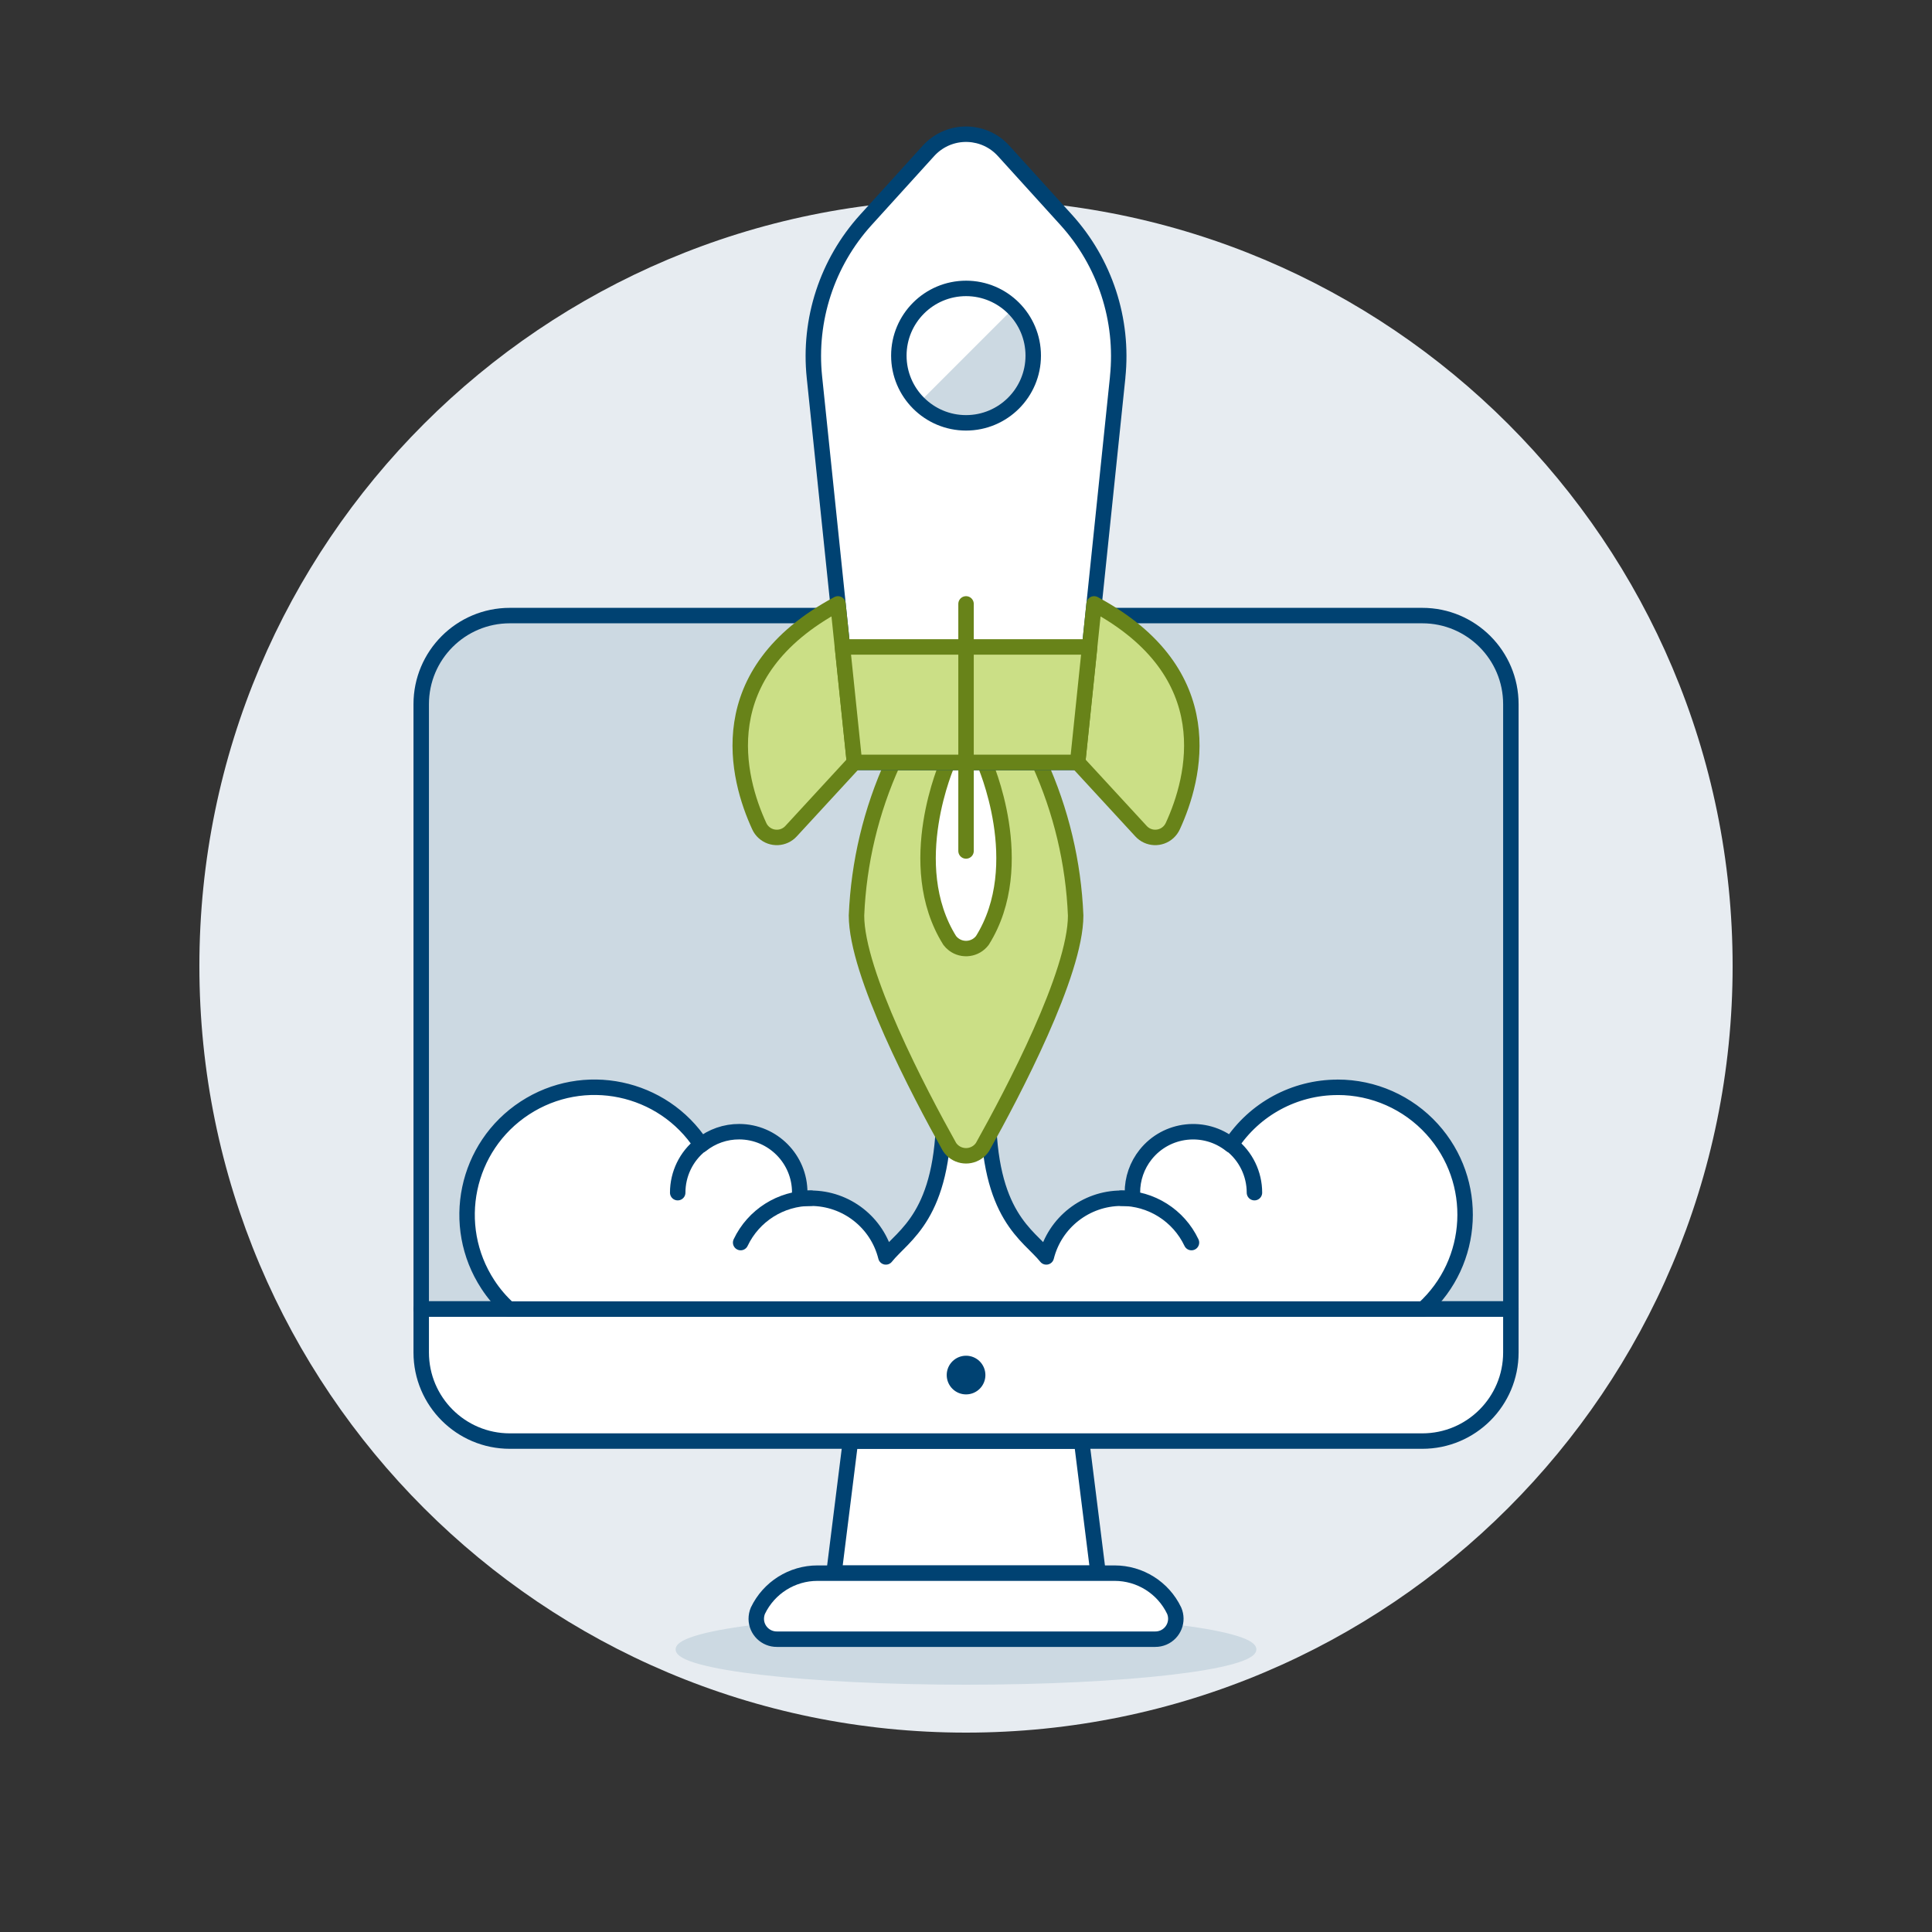
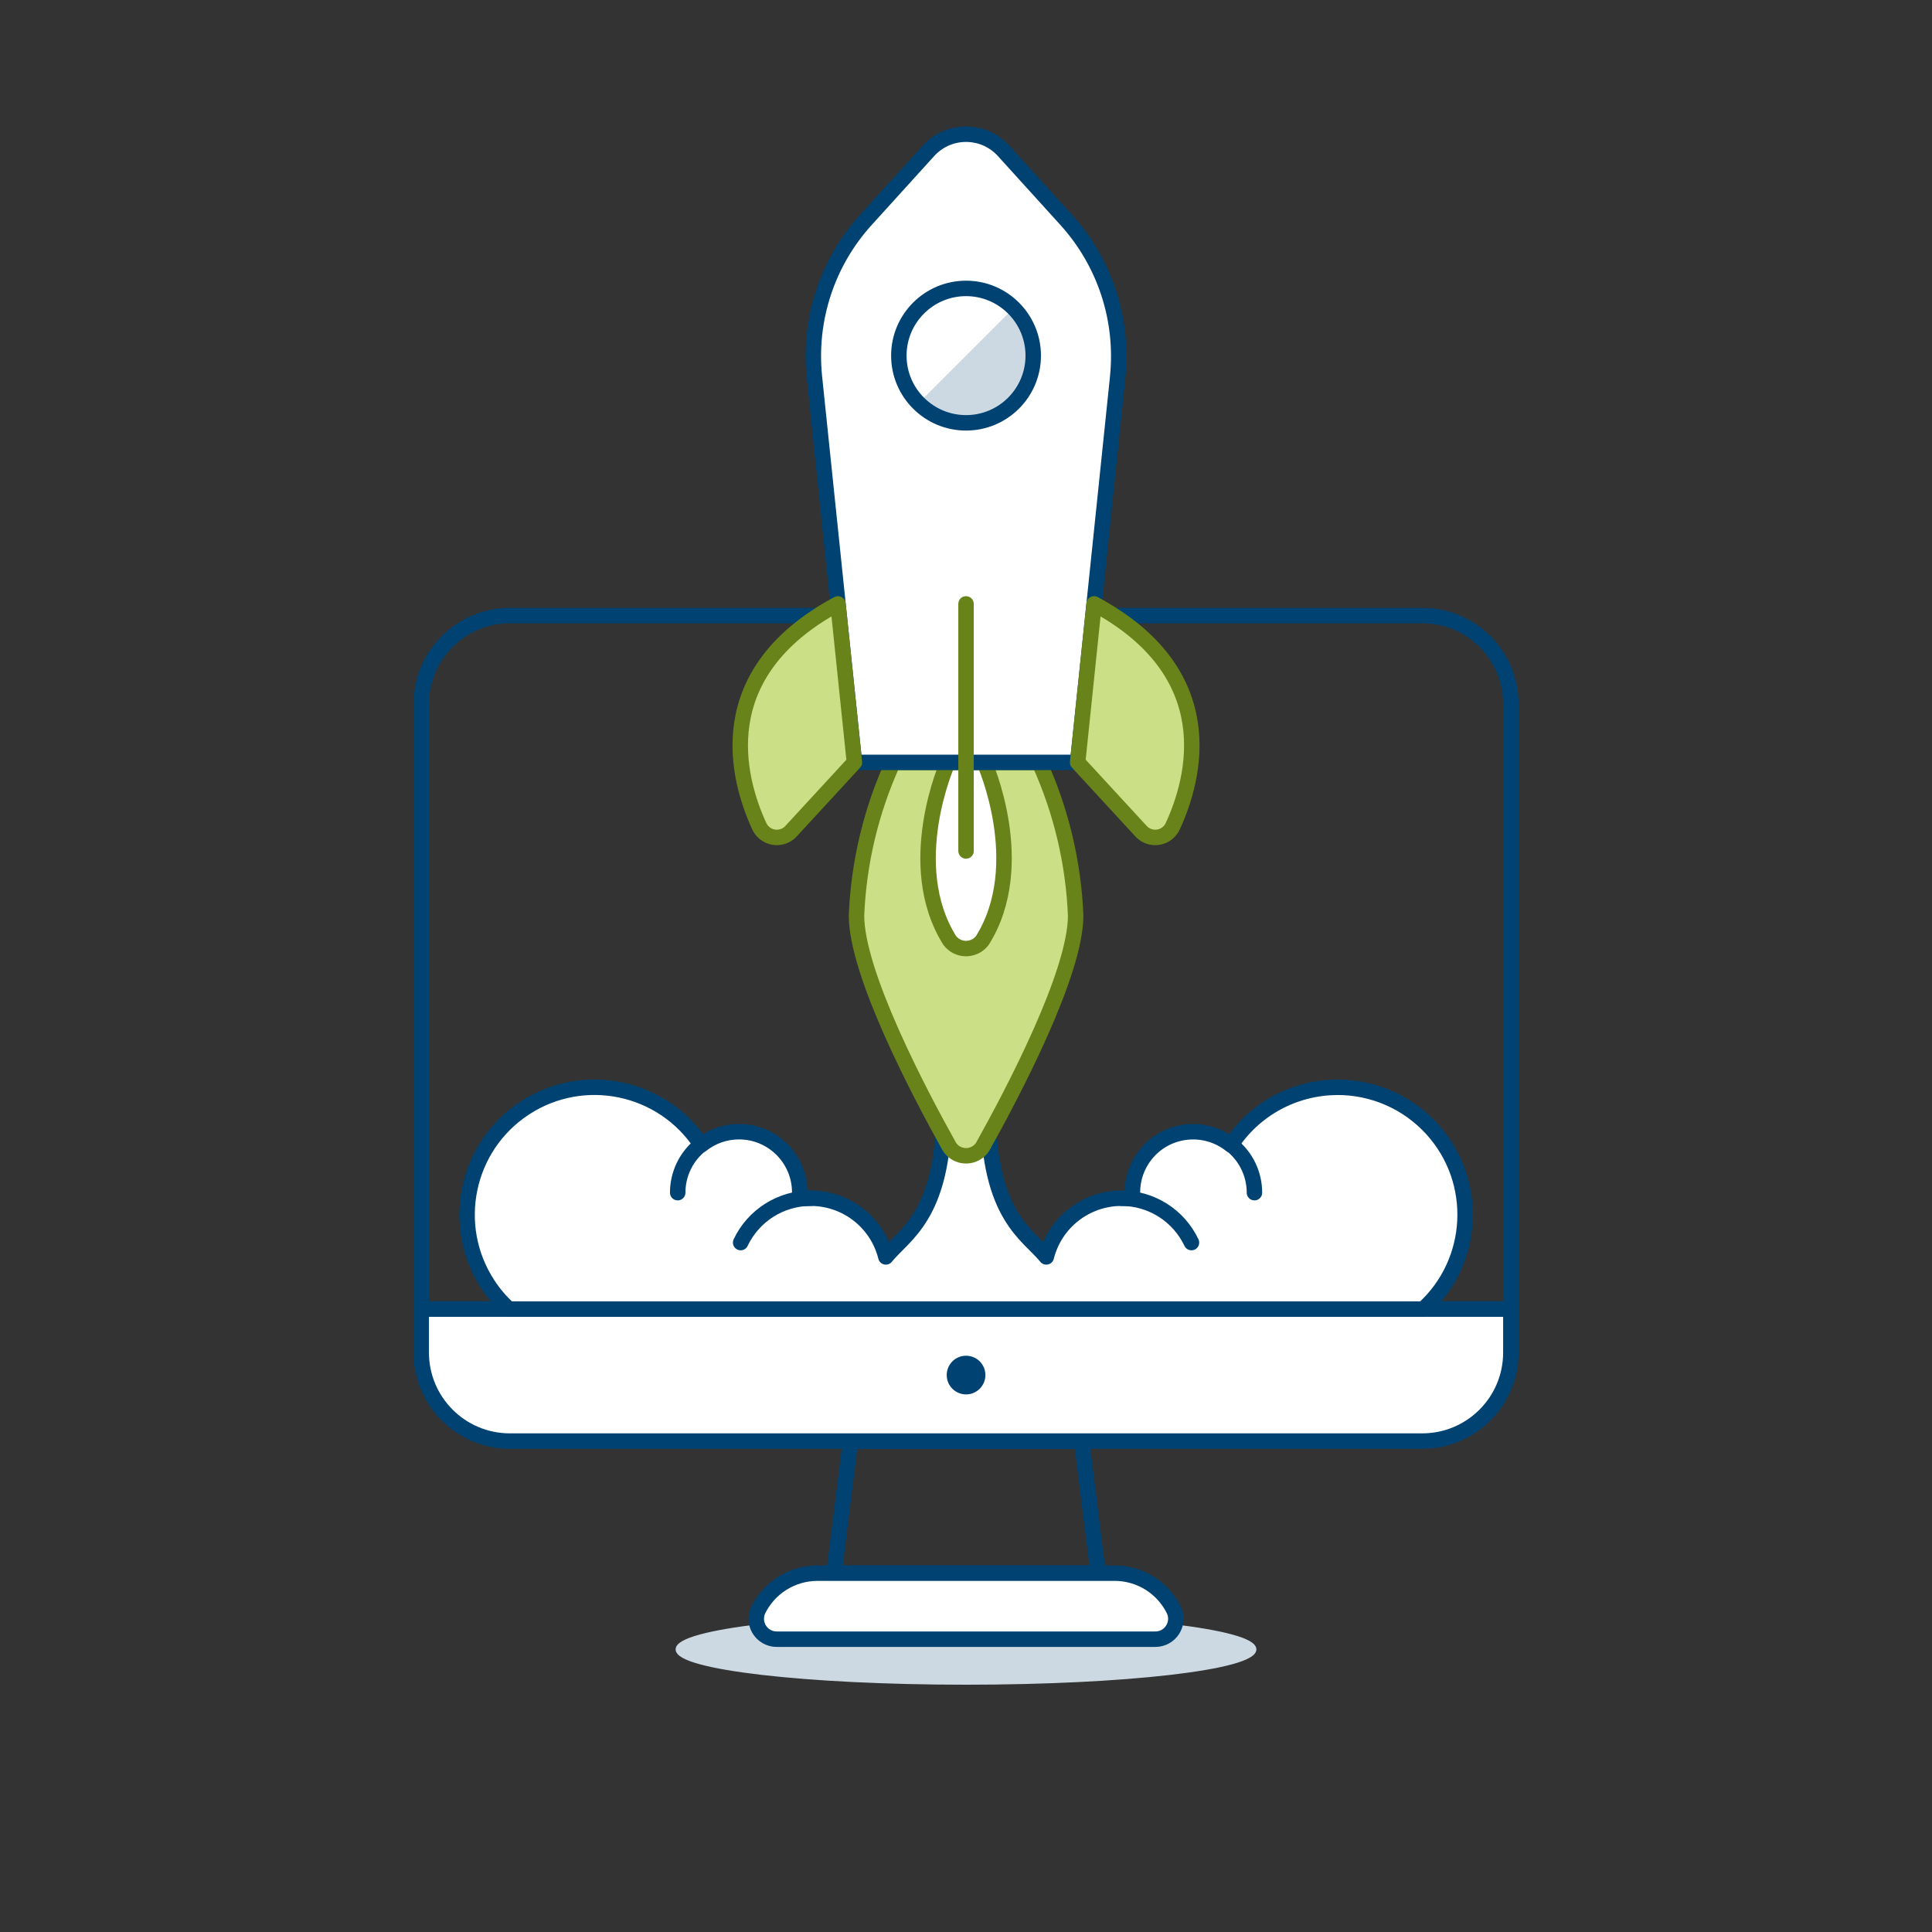
<svg xmlns="http://www.w3.org/2000/svg" width="500" height="500" viewBox="0 0 500 500" fill="none">
  <rect x="0" y="0" width="500" height="500" fill="#333333" stroke="none" />
-   <path d="M51.6 250.02C51.6 359.58 140.43 448.4 250 448.4C359.57 448.4 448.4 359.58 448.4 250.02C448.42 140.46 359.61 51.62 250.03 51.6C140.46 51.58 51.62 140.39 51.6 249.95C51.6 249.97 51.6 249.99 51.6 250.01V250.02Z" fill="#E7ECF1" />
  <path d="M175.35 426.86C175.35 431.63 208.77 435.5 250 435.5C291.23 435.5 324.65 431.63 324.65 426.86C324.65 422.09 291.23 418.22 250 418.22C208.77 418.22 175.35 422.09 175.35 426.86Z" fill="#CCD9E2" stroke="#CCD9E2" stroke-miterlimit="10" />
-   <path d="M391.01 182.24C391.01 169.58 380.75 159.31 368.09 159.31H131.94C119.28 159.31 109.01 169.58 109.01 182.24V338.76H391.01V182.24Z" fill="#CCD9E2" />
-   <path d="M284.19 407.13H215.83L220.1 372.95H279.92L284.19 407.13Z" fill="white" />
  <path d="M284.19 407.13H215.83L220.1 372.95H279.92L284.19 407.13Z" stroke="#004272" stroke-width="4" stroke-linecap="round" stroke-linejoin="round" />
  <path d="M298.96 424.22H201.07C198.15 424.25 195.75 421.91 195.72 418.99C195.72 418.25 195.86 417.51 196.15 416.83C199 410.9 204.99 407.13 211.56 407.13H288.46C295.04 407.13 301.03 410.9 303.87 416.83C305.03 419.51 303.79 422.63 301.11 423.79C300.43 424.08 299.69 424.23 298.95 424.22H298.96Z" fill="white" stroke="#004272" stroke-width="4" stroke-linecap="round" stroke-linejoin="round" />
  <path d="M368.09 372.95C380.75 372.95 391.01 362.69 391.01 350.03V338.77H109.01V350.02C109.01 362.68 119.28 372.95 131.94 372.95H368.09Z" fill="white" stroke="#004272" stroke-width="4" stroke-linecap="round" stroke-linejoin="round" />
  <path d="M391.01 182.24C391.01 169.58 380.75 159.31 368.09 159.31H131.94C119.28 159.31 109.01 169.58 109.01 182.24V338.76H391.01V182.24Z" stroke="#004272" stroke-width="4" stroke-linecap="round" stroke-linejoin="round" />
  <path d="M245.01 355.86C245.01 358.63 247.25 360.87 250.01 360.87C252.78 360.87 255.02 358.63 255.02 355.87C255.02 353.1 252.78 350.86 250.02 350.86C247.25 350.86 245.01 353.1 245.01 355.86Z" fill="#004272" />
  <path d="M346.16 281.4C335.04 281.4 324.66 287.01 318.57 296.32C311.79 290.91 301.91 292.02 296.5 298.79C294.26 301.59 293.05 305.08 293.07 308.66C293.07 310.71 294.06 310.1 290.2 310.1C281.01 310.12 273.01 316.38 270.78 325.29C266.19 319.55 255.76 314.87 255.76 287.13H244.28C244.28 314.78 233.83 319.54 229.26 325.29C227.04 316.37 219.03 310.11 209.84 310.1C205.98 310.1 206.97 310.72 206.97 308.66C207.01 299.99 200.01 292.92 191.34 292.88C187.75 292.86 184.27 294.07 181.47 296.31C171.5 281.07 151.06 276.79 135.81 286.76C120.57 296.73 116.29 317.17 126.26 332.42C127.79 334.77 129.62 336.91 131.7 338.79H368.34C381.83 326.56 382.86 305.71 370.63 292.22C364.37 285.32 355.49 281.38 346.17 281.39L346.16 281.4Z" fill="white" />
  <path d="M346.16 281.4C335.04 281.4 324.66 287.01 318.57 296.32C311.79 290.91 301.91 292.02 296.5 298.79C294.26 301.59 293.05 305.08 293.07 308.66C293.07 310.71 294.06 310.1 290.2 310.1C281.01 310.12 273.01 316.38 270.78 325.29C266.19 319.55 255.76 314.87 255.76 287.13H244.28C244.28 314.78 233.83 319.54 229.26 325.29C227.04 316.37 219.03 310.11 209.84 310.1C205.98 310.1 206.97 310.72 206.97 308.66C207.01 299.99 200.01 292.92 191.34 292.88C187.75 292.86 184.27 294.07 181.47 296.31C171.5 281.07 151.06 276.79 135.81 286.76C120.57 296.73 116.29 317.17 126.26 332.42C127.79 334.77 129.62 336.91 131.7 338.79H368.34C381.83 326.56 382.86 305.71 370.63 292.22C364.37 285.32 355.49 281.38 346.17 281.39L346.16 281.4Z" stroke="#004272" stroke-width="4" stroke-linecap="round" stroke-linejoin="round" />
  <path d="M191.68 321.58C195.01 314.56 202.08 310.09 209.85 310.09" stroke="#004272" stroke-width="4" stroke-linecap="round" stroke-linejoin="round" />
  <path d="M175.39 308.66C175.39 303.82 177.6 299.25 181.41 296.26" stroke="#004272" stroke-width="4" stroke-linecap="round" stroke-linejoin="round" />
  <path d="M308.35 321.58C305.02 314.56 297.95 310.09 290.18 310.09" stroke="#004272" stroke-width="4" stroke-linecap="round" stroke-linejoin="round" />
  <path d="M324.65 308.66C324.65 303.81 322.42 299.23 318.61 296.24" stroke="#004272" stroke-width="4" stroke-linecap="round" stroke-linejoin="round" />
  <path d="M268.93 197.31H231.12C225.44 209.78 222.23 223.23 221.66 236.93C221.66 251.89 237.82 282.67 245.74 296.84C247.32 299.2 250.51 299.83 252.87 298.25C253.43 297.88 253.9 297.4 254.28 296.84C262.2 282.67 278.38 251.9 278.38 236.94C277.82 223.25 274.61 209.79 268.94 197.31H268.93Z" fill="#CBDF86" stroke="#688319" stroke-width="4" stroke-linecap="round" stroke-linejoin="round" />
  <path d="M254.74 197.31C254.74 197.31 266.55 223.71 254.24 243.38C252.47 245.72 249.14 246.18 246.8 244.4C246.41 244.11 246.07 243.76 245.78 243.38C233.48 223.71 245.29 197.32 245.29 197.32H254.74V197.31Z" fill="white" stroke="#688319" stroke-width="4" stroke-linecap="round" stroke-linejoin="round" />
  <path d="M289.25 97.58C290.79 82.74 285.94 67.94 275.92 56.89L259.73 39.04C254.86 33.67 246.57 33.27 241.2 38.13C240.88 38.42 240.58 38.72 240.29 39.04L224.1 56.89C214.07 67.94 209.23 82.74 210.77 97.58L221.13 197.3H278.9L289.26 97.58H289.25Z" fill="white" stroke="#004272" stroke-width="4" stroke-linecap="round" stroke-linejoin="round" />
  <path d="M221.13 197.3L204.73 215.1C202.87 217.14 199.71 217.28 197.67 215.42C197.17 214.97 196.77 214.42 196.49 213.8C190.82 201.49 183.41 174.24 216.86 156.29L221.12 197.3H221.13Z" fill="#CBDF86" stroke="#688319" stroke-width="4" stroke-linecap="round" stroke-linejoin="round" />
  <path d="M278.89 197.3L295.29 215.1C297.15 217.14 300.31 217.28 302.35 215.41C302.84 214.96 303.24 214.41 303.52 213.8C309.19 201.49 316.61 174.24 283.15 156.29L278.89 197.3Z" fill="#CBDF86" stroke="#688319" stroke-width="4" stroke-linecap="round" stroke-linejoin="round" />
-   <path d="M218.03 167.43L221.13 197.3H278.9L282 167.43H218.03Z" fill="#CBDF86" stroke="#688319" stroke-width="4" stroke-linecap="round" stroke-linejoin="round" />
  <path d="M232.62 92.04C232.62 101.64 240.41 109.43 250.01 109.43C259.61 109.43 267.4 101.64 267.4 92.04C267.4 82.44 259.62 74.65 250.02 74.64C240.42 74.64 232.63 82.42 232.62 92.02V92.04Z" fill="#CCD9E2" />
  <path d="M237.72 104.33C231.03 97.44 231.2 86.43 238.09 79.74C244.84 73.19 255.57 73.19 262.31 79.74L237.72 104.33Z" fill="white" />
  <path d="M232.62 92.04C232.62 101.64 240.41 109.43 250.01 109.43C259.61 109.43 267.4 101.64 267.4 92.04C267.4 82.44 259.62 74.65 250.02 74.64C240.42 74.64 232.63 82.42 232.62 92.02V92.04Z" stroke="#004272" stroke-width="4" stroke-linecap="round" stroke-linejoin="round" />
  <path d="M250.01 156.29V220.23" stroke="#688319" stroke-width="4" stroke-linecap="round" stroke-linejoin="round" />
</svg>